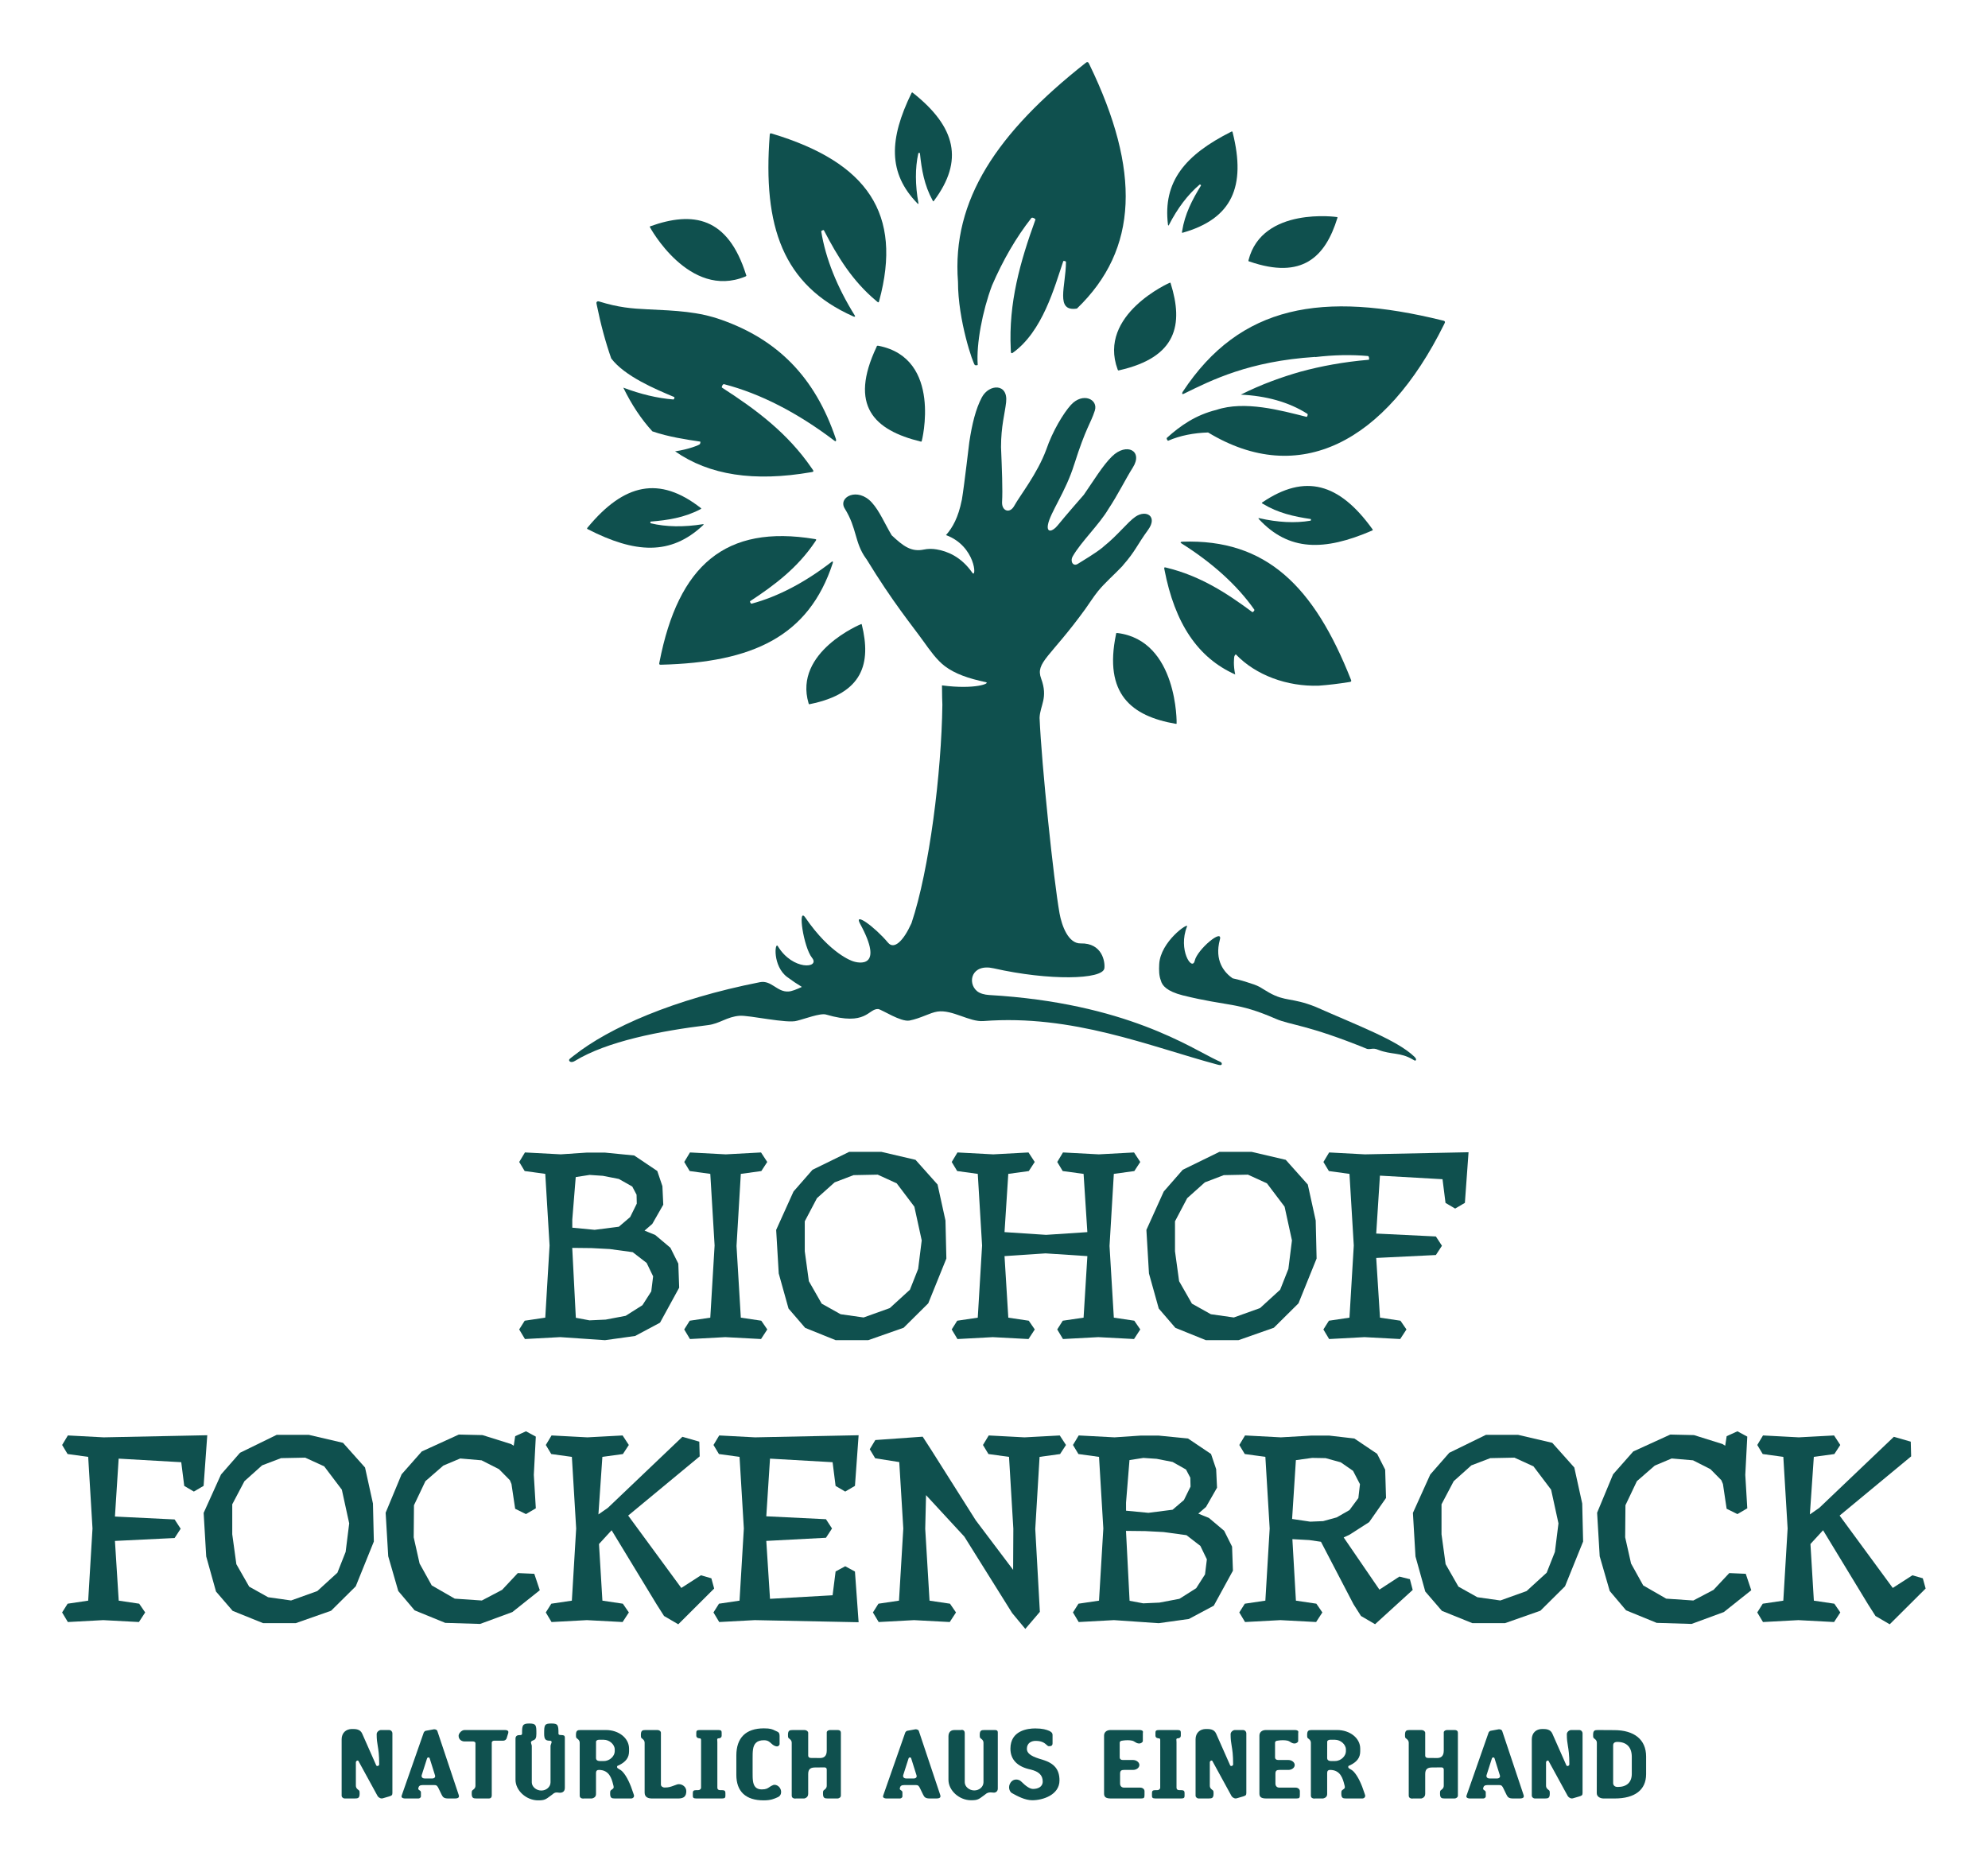
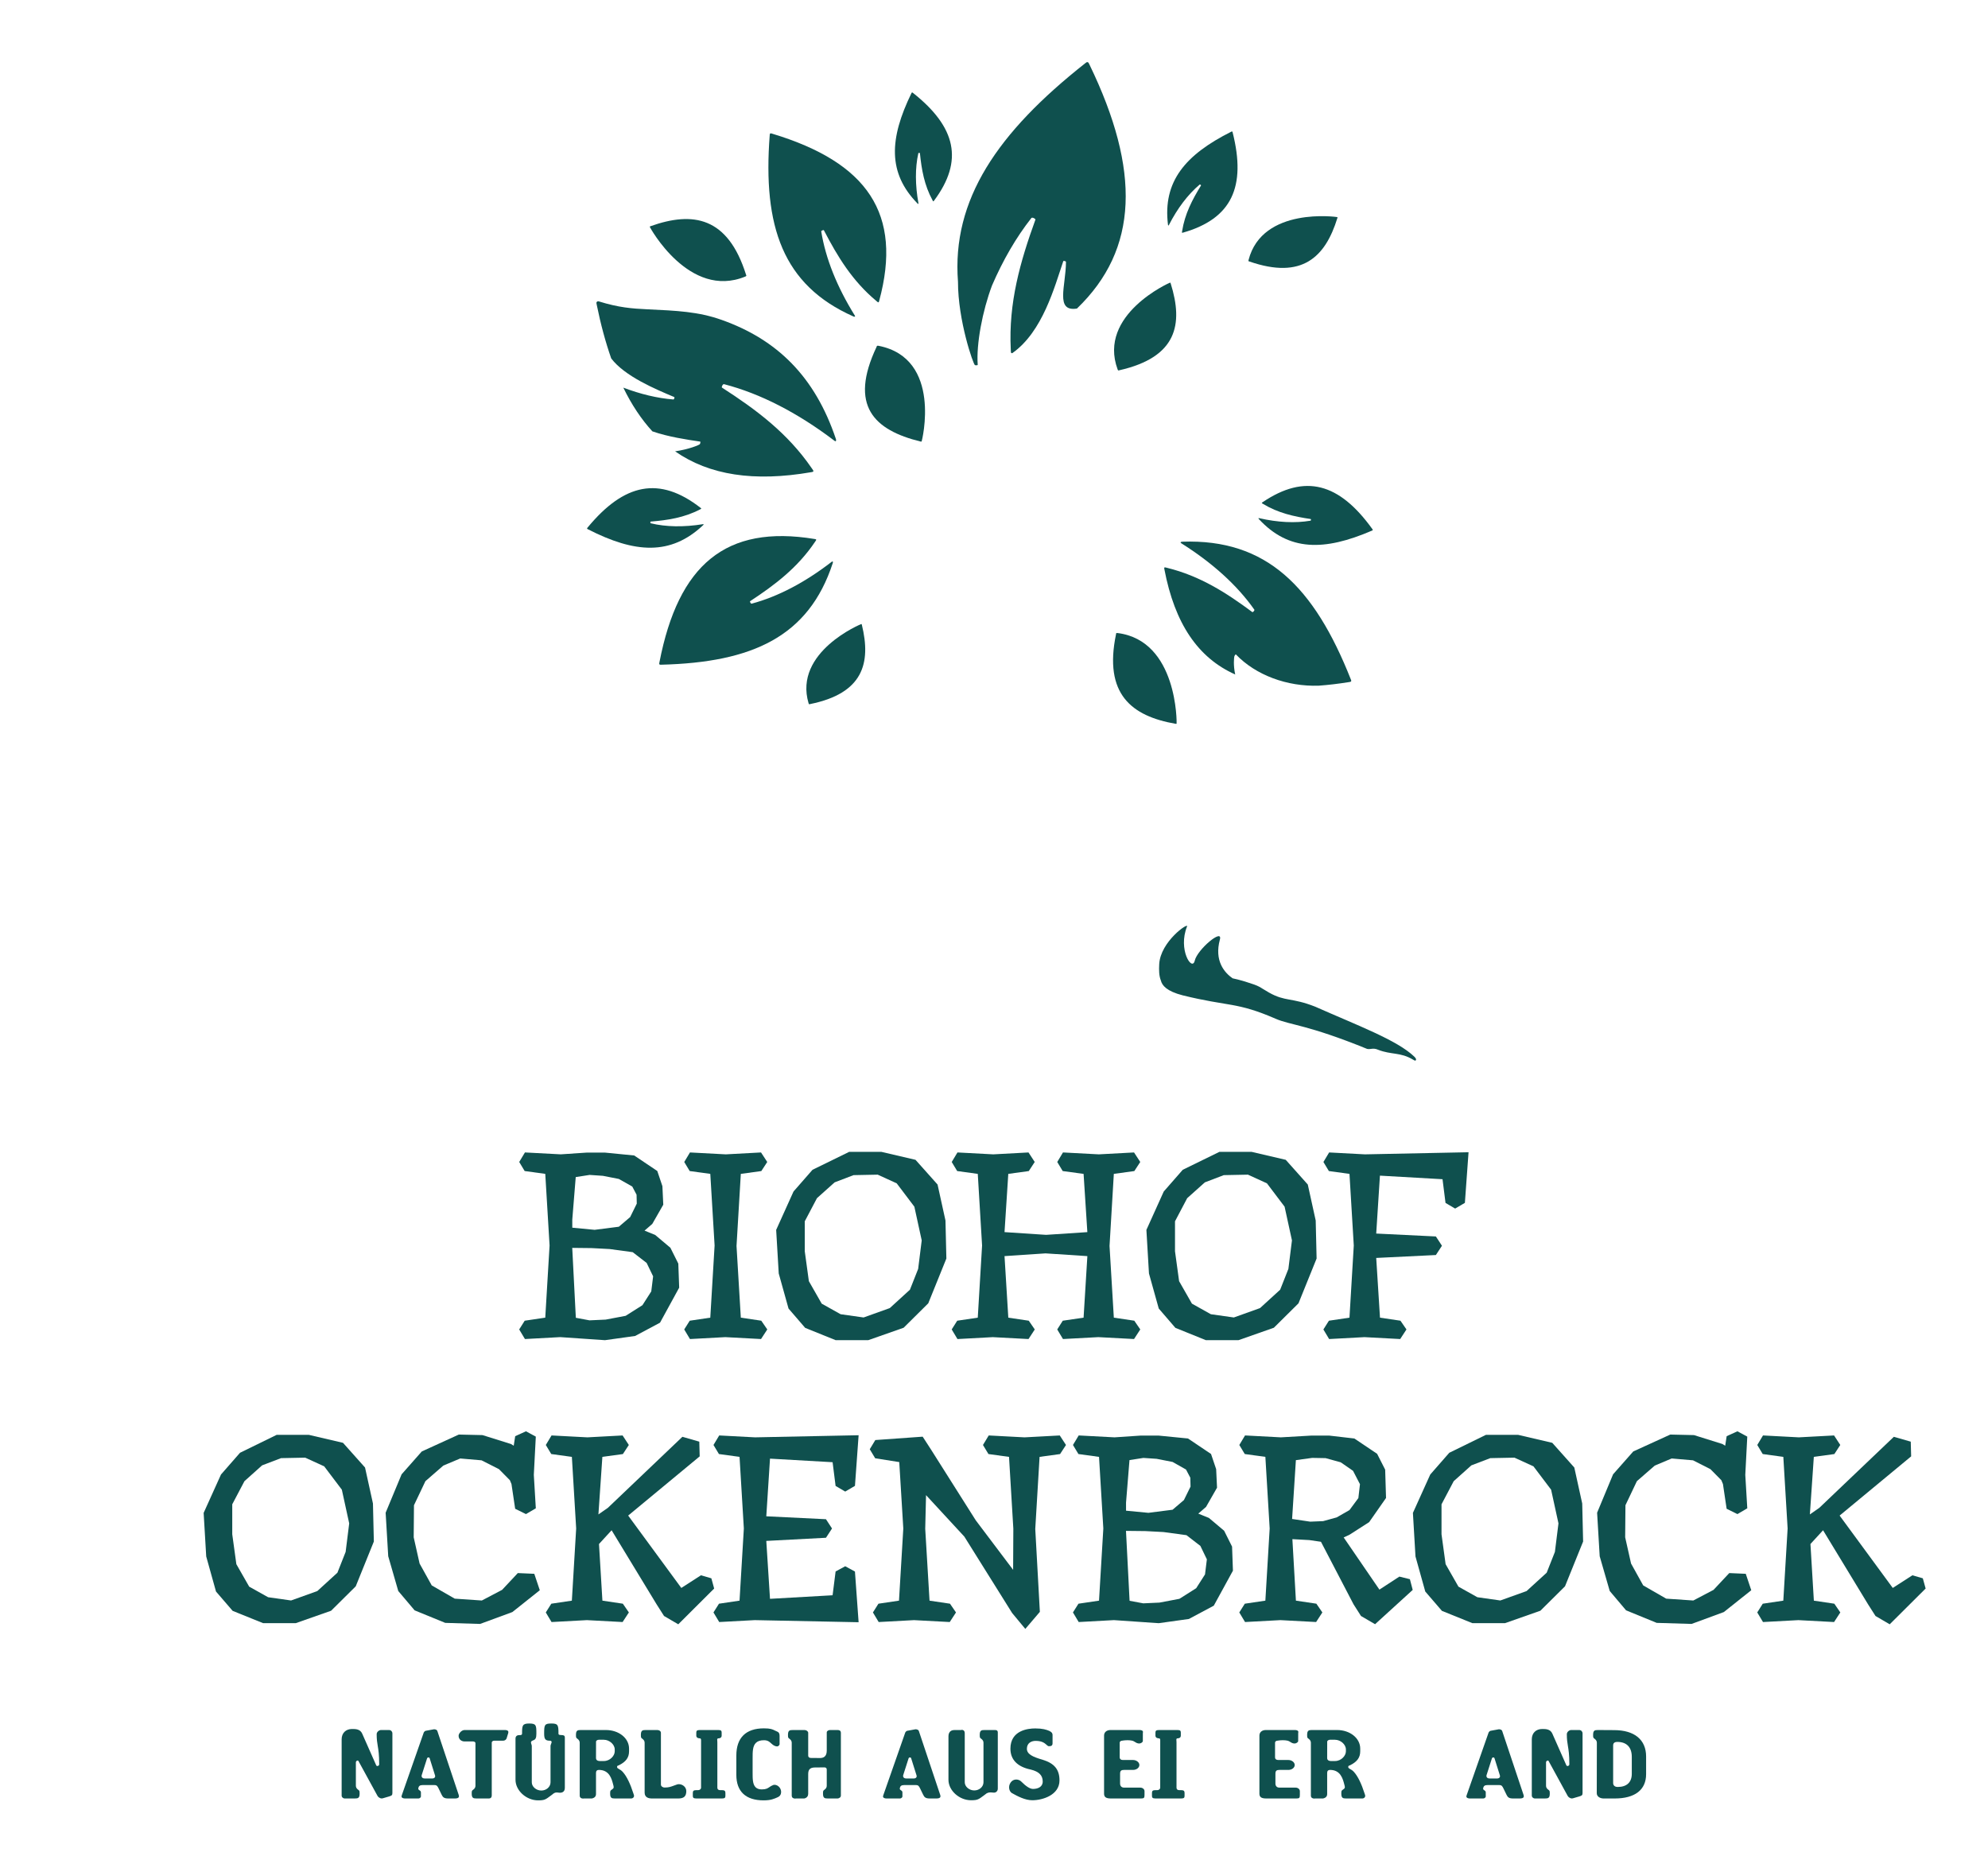
<svg xmlns="http://www.w3.org/2000/svg" xmlns:ns1="http://www.serif.com/" width="100%" height="100%" viewBox="0 0 1890 1772" version="1.1" xml:space="preserve" style="fill-rule:evenodd;clip-rule:evenodd;stroke-linejoin:round;stroke-miterlimit:2;">
  <g id="Ebene-1" ns1:id="Ebene 1">
    <path d="M783.259,218.896c13.054,25.163 27.129,48.25 49.821,67.167c0.737,0.617 1.62,1.496 2.037,1.346c0.421,-0.15 0.563,-0.796 0.733,-1.434c22.459,-82.825 -11.295,-131.516 -101.52,-158.829c-0.796,-0.241 -1.575,-0.541 -1.988,-0.262c-0.554,0.379 -0.517,0.891 -0.567,1.562c-6.683,86.9 12.467,142.584 79.467,172.363c0.879,0.391 1.363,0.258 1.508,0.187c0.267,-0.133 0.271,-0.437 -0.166,-1.146c-16.763,-26.979 -27.684,-54.054 -31.817,-79.77c-0.137,-0.863 2.238,-1.671 2.492,-1.184" style="fill:#0f504e;" />
    <path d="M794.64,417.186c-19.904,-59.137 -55.792,-94.396 -108.708,-113.125c-22.146,-7.833 -42.355,-8.687 -70.625,-10.016c-14.496,-0.68 -27.192,-1.671 -45.846,-7.471c-0.884,-0.275 -1.621,-0.134 -2.209,0.575c-0.433,0.529 -0.125,1.629 0.1,2.746c3.771,18.562 8.35,35.479 13.738,50.854c12.85,16.954 41.912,29.166 59.954,36.737c0.45,0.188 -0.104,2.342 -0.871,2.279c-15.258,-1.191 -31.262,-5.058 -47.596,-11.245c7.888,16.204 17.084,30.037 27.65,41.566c15.275,5.279 32.85,7.879 45.405,9.725c0.479,0.071 0.166,1.8 -0.271,2.425c-0.559,0.813 -10.346,4.921 -23.55,6.846c32.504,22.658 75.033,29.217 129.421,19.813c0.895,-0.155 1.795,-0.267 2.054,-0.817c0.258,-0.55 -0.829,-1.871 -1.575,-2.958c-22.929,-33.413 -52.65,-55.596 -85.338,-76.646c-0.633,-0.409 0.779,-3.55 1.934,-3.25c34.591,8.937 70.162,27.325 104.854,53.675c0.908,0.691 1.325,0.716 1.541,0.375c0.121,-0.188 0.359,-0.834 -0.062,-2.088" style="fill:#0f504e;" />
-     <path d="M1373.65,305.811c-0.379,-0.821 -1.071,-0.883 -1.954,-1.1c-114.238,-28.171 -192.642,-15.016 -247.163,67.6c-0.716,1.088 -0.65,1.763 -0.583,1.971c0.121,0.383 0.554,0.525 1.558,0.029c26.513,-13.029 61.967,-30.933 124.792,-35c0.079,-0.004 0.092,0.059 0.054,0.167c17.438,-2.075 34.238,-2.446 50.179,-1.013c1.146,0.105 1.425,3.505 0.7,3.567c-23.958,2.017 -45.591,6.096 -64.708,11.292c-17.521,4.991 -37.358,12 -56.883,21.862c23.933,1.104 45.704,6.984 63.283,18.234c0.792,0.504 -0.208,3.029 -0.779,2.887c-24.7,-6.217 -58.879,-15.642 -85.696,-6.654c-19.696,4.875 -34.138,14.912 -47.092,26.604c-0.696,0.629 0.7,2.958 1.238,2.725c11.266,-4.921 24.337,-7.421 37.954,-7.842c86.371,52.288 168.729,9.717 224.312,-102.741c0.496,-1.004 1.071,-1.975 0.788,-2.588" style="fill:#0f504e;" />
    <path d="M713.137,571.54c23.675,-15.537 45.183,-31.879 61.675,-56.375c0.538,-0.796 1.325,-1.762 1.133,-2.162c-0.195,-0.405 -0.85,-0.48 -1.5,-0.588c-84.562,-13.942 -129.512,24.571 -147.5,117.104c-0.158,0.817 -0.379,1.621 -0.054,2.004c0.429,0.513 0.934,0.421 1.609,0.405c87.008,-2.159 140.387,-26.855 163.179,-96.53c0.3,-0.916 0.121,-1.383 0.033,-1.52c-0.162,-0.25 -0.462,-0.226 -1.121,0.283c-25.104,19.408 -50.891,33.021 -76.025,39.737c-0.841,0.225 -1.887,-2.058 -1.429,-2.358" style="fill:#0f504e;" />
    <path d="M874.572,145.591c1.587,15.604 4.125,30.35 11.941,44.709c0.255,0.47 0.525,1.1 0.771,1.108c0.246,0.008 0.45,-0.296 0.671,-0.588c28.417,-38.033 20.979,-69.962 -19.858,-102.404c-0.359,-0.287 -0.696,-0.6 -0.967,-0.541c-0.362,0.083 -0.446,0.354 -0.612,0.687c-21.134,43.346 -22.63,75.9 5.758,104.875c0.375,0.379 0.65,0.413 0.737,0.404c0.167,-0.016 0.23,-0.171 0.15,-0.625c-3.125,-17.296 -3.229,-33.45 -0.112,-47.525c0.104,-0.471 1.491,-0.404 1.521,-0.1" style="fill:#0f504e;" />
    <path d="M1141.82,176.308c-8.363,13.604 -15.425,27.1 -17.984,43.537c-0.083,0.534 -0.254,1.217 -0.058,1.375c0.192,0.159 0.546,0.038 0.904,-0.062c46.454,-13.246 60.171,-43.667 47.238,-95.104c-0.113,-0.45 -0.196,-0.913 -0.45,-1.034c-0.342,-0.154 -0.58,0.013 -0.917,0.184c-43.854,22.029 -65.175,47.446 -60.15,88.396c0.067,0.541 0.271,0.737 0.346,0.783c0.141,0.092 0.291,0.004 0.504,-0.413c8.162,-15.92 18.062,-29.054 29.275,-38.52c0.375,-0.317 1.454,0.595 1.292,0.858" style="fill:#0f504e;" />
    <path d="M1246.12,493.435c-15.967,-2.379 -31.009,-5.692 -45.396,-14.421c-0.471,-0.283 -1.109,-0.596 -1.104,-0.85c0.004,-0.25 0.325,-0.446 0.637,-0.658c40.463,-27.413 72.933,-18.233 104.338,25.321c0.279,0.383 0.583,0.75 0.508,1.025c-0.1,0.366 -0.383,0.441 -0.738,0.591c-45.575,19.671 -79.112,19.65 -107.545,-10.937c-0.375,-0.4 -0.392,-0.688 -0.38,-0.779c0.021,-0.167 0.184,-0.225 0.646,-0.121c17.634,4.041 34.238,4.921 48.859,2.392c0.487,-0.088 0.483,-1.517 0.175,-1.563" style="fill:#0f504e;" />
    <path d="M618.551,495.863c16.334,-1.337 31.788,-3.679 46.95,-11.554c0.492,-0.254 1.159,-0.529 1.171,-0.783c0.013,-0.259 -0.3,-0.479 -0.6,-0.713c-39.137,-30.487 -72.642,-23.371 -107.379,18.634c-0.304,0.366 -0.638,0.716 -0.579,1c0.075,0.379 0.358,0.475 0.704,0.65c44.837,22.987 78.808,25.22 109.658,-3.846c0.409,-0.384 0.446,-0.671 0.442,-0.763c-0.013,-0.171 -0.175,-0.241 -0.65,-0.166c-18.129,2.908 -35.008,2.679 -49.642,-0.867c-0.491,-0.117 -0.391,-1.567 -0.075,-1.592" style="fill:#0f504e;" />
    <path d="M835.261,328.752c-0.513,-0.1 -1.05,-0.167 -1.358,0.029c-0.417,0.262 -0.338,0.55 -0.517,0.929c-26.538,56.038 -2.446,79.2 41.775,90.042c0.583,0.141 0.929,0.025 1.033,-0.029c0.196,-0.1 20.067,-79.009 -40.933,-90.971" style="fill:#0f504e;" />
    <path d="M1062.5,601.819c-0.483,-0.059 -0.979,-0.084 -1.213,0.133c-0.316,0.283 -0.183,0.563 -0.266,0.95c-11.846,56.967 14.696,77.888 56.662,85.208c0.554,0.096 0.838,-0.041 0.921,-0.104c0.154,-0.112 1.146,-79.021 -56.104,-86.187" style="fill:#0f504e;" />
    <path d="M1062.51,351.165c0.163,0.438 0.363,0.875 0.654,0.992c0.388,0.158 0.571,-0.063 0.942,-0.146c54.725,-12.371 61.117,-43.542 48.858,-82.608c-0.162,-0.513 -0.412,-0.705 -0.5,-0.755c-0.166,-0.087 -69.129,30.338 -49.954,82.517" style="fill:#0f504e;" />
    <path d="M1187.02,247.142c-0.108,0.43 -0.187,0.875 -0.021,1.113c0.221,0.321 0.488,0.233 0.83,0.35c50.17,17.375 72.158,-4.213 83.629,-41.346c0.15,-0.492 0.058,-0.767 0.012,-0.85c-0.083,-0.15 -71.354,-10.258 -84.45,40.733" style="fill:#0f504e;" />
    <path d="M708.528,262.923c0.45,-0.183 0.891,-0.408 0.995,-0.712c0.134,-0.404 -0.116,-0.579 -0.233,-0.958c-17.35,-55.388 -50.675,-60.517 -90.842,-46.217c-0.529,0.187 -0.708,0.45 -0.754,0.542c-0.079,0.175 37.404,69.304 90.833,47.345" style="fill:#0f504e;" />
    <path d="M768.71,668.545c0.12,0.412 0.279,0.82 0.537,0.933c0.346,0.158 0.525,-0.046 0.867,-0.117c50.558,-10.221 58.166,-38.954 49.241,-75.433c-0.116,-0.479 -0.333,-0.663 -0.412,-0.708c-0.146,-0.088 -64.708,26.537 -50.233,75.325" style="fill:#0f504e;" />
    <path d="M1035.84,61.563c-0.542,-1.121 -1.005,-2.288 -1.734,-2.455c-0.979,-0.229 -1.508,0.338 -2.3,0.963c-83.725,66.046 -127.05,129.946 -121.046,207.796c-0.045,36.866 14.542,78.596 16.105,79.233c0.774,0.317 2.691,0.242 2.654,-0.287c-1.467,-19.713 4.5,-51.225 13.571,-75.363c10.458,-24.208 22.975,-45.8 37.45,-64.187c0.808,-1.025 4.12,0.77 3.837,1.545c-14.483,39.98 -25.642,78.98 -23.442,123.246c0.075,1.442 0,3.309 0.592,3.617c0.271,0.142 0.608,0.1 0.975,-0.021c28.771,-20.229 40.158,-63.2 48.362,-87.367c0.171,-0.504 2.563,-0.087 2.559,0.75c-0.129,23.013 -10.529,47.58 10.421,44.309c58.729,-56.413 60.508,-131.5 11.995,-231.779" style="fill:#0f504e;" />
    <path d="M1284.27,645.966c-34.958,-88.367 -80.333,-133.796 -160.229,-130.988c-1.054,0.038 -1.466,0.396 -1.571,0.538c-0.196,0.258 -0.058,0.562 0.709,1.041c29.321,18.438 52.958,39.759 69.295,62.996c0.546,0.775 -1.395,2.709 -1.879,2.35c-24.812,-18.429 -49.637,-34.337 -80.921,-42.041c-1.016,-0.25 -2.304,-0.692 -2.641,-0.342c-0.338,0.346 -0.171,1.046 -0.034,1.754c9.846,51.567 31.917,84.146 67.317,99.929c-2.008,-9.125 -1.021,-16.037 -0.891,-16.891c0.12,-0.821 1.225,-2.505 1.591,-2.121c18.863,19.712 48.709,30.675 78.7,29.666c9.129,-0.662 18.675,-1.787 28.671,-3.395c0.896,-0.142 1.8,-0.221 2.071,-0.696c0.367,-0.629 0.083,-1.117 -0.188,-1.8" style="fill:#0f504e;" />
-     <path d="M1157.75,1008.35c-25.375,-11.813 -87.113,-54.867 -217.375,-62.417c-4.346,-0.254 -8.833,-1.45 -11.538,-3.713c-9.42,-7.895 -5.35,-26.466 15.884,-21.654c52.7,11.938 103.787,10.771 105.212,-0.046c0.788,-5.983 -1.908,-24.137 -22.525,-23.633c-11.754,0.288 -17.987,-16.767 -20.112,-28.658c-5.575,-31.225 -17.059,-140.938 -18.971,-185.817c0.462,-11.867 8.308,-18.887 1.504,-37.275c-5.725,-15.462 8.633,-20.117 41.913,-66.079c3.283,-4.529 7.795,-11.646 11.862,-16.708c6.688,-8.325 16.308,-16.542 23.346,-24.088c0.458,-0.538 0.733,-0.946 0.962,-1.204c11.392,-12.917 13.055,-18.884 23.638,-33.417c9.292,-12.762 -1.879,-19.491 -12.221,-12.308c-7.458,5.183 -16.754,17.583 -29.854,28c-0.508,0.396 -0.892,0.817 -1.358,1.221c-7.2,5.783 -18.45,12.337 -23.463,15.516c-4.433,2.813 -7.55,-2.383 -4.787,-7.204c7.87,-13.741 25.129,-30.108 33.887,-44.921c8.921,-13.396 16.717,-29.258 23.167,-39.371c10.179,-15.966 -5.854,-24.237 -19.746,-10.662c-8.875,8.679 -17.567,23.213 -26.817,36.521c-0.025,-0.017 -17.712,20.225 -24.808,29.029c-4.817,5.971 -10.688,7.442 -9.263,-0.625c1.988,-11.221 17.121,-31.746 24.98,-57.408c0.008,0.004 0.016,0.008 0.025,0.016c11.258,-35.491 15.487,-38.466 19.545,-51.029c3.53,-10.929 -11.57,-17.829 -22.833,-5.337c-6.908,7.671 -17.283,24.616 -23.362,42.466c-8.625,23.109 -24.805,43.238 -30.38,53.329c-3.812,6.917 -10.07,5.267 -11.325,-0.42c-0.341,-1.525 -0.266,-3.175 -0.266,-3.205c0.7,-11.462 -0.175,-31.987 -0.996,-52.195c0.017,-20.213 3.625,-31.596 4.846,-42.65c2.025,-18.255 -16.246,-17.517 -23.096,-4.613c-5.775,10.883 -9.292,25.242 -11.904,42.521c-0.421,2.575 -4.521,39.408 -7.134,55.233c-0.02,0 -0.037,-0.004 -0.058,-0.004c-3.292,16.417 -8.625,25.979 -14.971,33.163c28.313,10.391 29.354,42.004 25,35.75c-10.596,-15.213 -23.754,-20.459 -34.021,-22.163c-3.954,-0.654 -8.029,-0.687 -11.95,0.142c-12.175,2.566 -19.733,-3.325 -30.658,-13.55c-7.075,-11.971 -11.55,-23.034 -18.837,-31.1c-13.609,-15.075 -32.538,-5.175 -25.775,5.696c11.812,18.991 9.175,32.22 20.12,47.395c0.259,0.38 0.459,0.53 0.667,0.9c25.288,41.38 42.829,62.259 54.242,78.196c5.641,7.871 12.454,17.575 20.196,23.392c9.525,7.154 22.166,11.637 38.979,15.175c4.483,0.946 -9.934,7.229 -41.775,3.042c-0,6.129 0.279,18.437 0.371,18.408c-0.846,64.579 -12.305,156.767 -29.355,207.621c-7.662,17.004 -16.52,25.483 -22.304,18.583c-12.608,-15.046 -32.987,-29.75 -26.575,-18.004c23.234,42.554 -1.146,37.708 -7.091,35.533c-0,0 -21.042,-6.487 -44.975,-41.412c-7.567,-11.042 -1.684,28.291 6.387,38.258c8.075,9.967 -18.367,12.388 -32.525,-11.079c-2.837,-4.7 -5.183,18.912 8.988,29.425c4.879,3.617 9.491,6.679 13.895,9.329c-5.062,2.379 -9.612,4.167 -12.779,4.363c-10.908,0.67 -16.154,-11.017 -27.162,-8.85c-82.179,16.175 -143.363,43.32 -176.646,69.633c-3.579,2.833 -5.167,3.621 -4.629,4.933c0.537,1.313 2.558,2.042 5.516,0.234c30.359,-18.546 80.475,-28.405 126.509,-34.013c11.008,-1.342 17.912,-7.95 29.954,-8.858c9.067,-0.679 45.346,7.679 54.621,4.733c6.971,-1.667 22.15,-7.492 27.5,-5.921c38.804,11.409 39.962,-5.666 49.683,-5.225c4.142,0.846 21.25,12.354 29.663,10.963c11.008,-2.171 19.57,-7.521 26.695,-8.55c14.167,-2.054 30.367,10.046 43.688,9.021c84.679,-6.521 157.433,23.879 222.067,41.287c1.975,0.529 4.179,1.133 4.487,-0.321c0.383,-1.787 -1.662,-2.337 -3.779,-3.321" style="fill:#0f504e;" />
    <path d="M1344.68,1004.61c-16.396,-15.8 -54.304,-29.821 -94.329,-47.592c-22.5,-8.858 -28.242,-4.579 -43.888,-13.404c-10.341,-5.833 -7.3,-5.687 -22.87,-10.508c-3.792,-1.175 -7.755,-2.163 -11.788,-3.063c-7.758,-5.437 -17.508,-16.595 -12.05,-36.825c3,-11.108 -21.4,9.338 -23.904,20.059c-2.5,10.716 -16.163,-10.575 -7.338,-32.479c1.767,-4.388 -25.312,14.291 -26.441,35.82c-0.288,5.546 -0.267,10.963 1.579,15.542c1.137,4.729 5.575,10.208 20.758,14.092c43.938,10.858 51.046,6.025 88.442,22.296c13.942,6.066 30.179,5.525 86.758,28.579c3.146,0.912 5.617,-1.363 10.625,0.883c12.567,4.892 21.017,2.146 32.896,9.225c1.579,0.942 2.3,1.421 2.854,0.804c0.55,-0.612 0.45,-1.741 -1.304,-3.429" style="fill:#0f504e;" />
    <path d="M565.335,1169.17l22.979,-2.937l10.784,-9.188l6.287,-12.787l-0.2,-8.488l-4.092,-7.762l-12.733,-7.2l-15.204,-2.983l-12.592,-0.855l-13.208,2.059l-3.284,40.458l0.009,7.646l21.254,2.037Zm-4.904,86.05l15.375,-0.7l19.012,-3.6l15.95,-10.095l8.392,-13.113l1.771,-14.325l-6.167,-12.754l-13.246,-10.221l-21.812,-2.967l-17.296,-0.912l-18.379,-0.2l3.421,66.462l12.979,2.425Zm-27.825,15.95l-33.534,1.825l-5.475,-9.125l5.246,-8.308l19.542,-2.9l4.1,-68.592l-4.092,-68.095l-19.587,-2.696l-5.179,-8.613l5.445,-9.062l34.055,1.804l24.7,-1.658l17.175,-0.013l27.966,2.758l21.917,14.738l4.867,14.408l0.833,17.629l-10.45,18.28l-7.367,6.383l10.092,4.079l14.487,12.196l7.534,15.079l0.825,22.875l-18.209,33.275l-23.666,12.646l-28.679,4l-42.546,-2.913Z" style="fill:#0f504e;fill-rule:nonzero;" />
    <path d="M650.487,1263.88l5.245,-8.309l19.542,-2.9l4.1,-68.591l-4.091,-68.096l-19.588,-2.696l-5.179,-8.613l5.441,-9.062l34.059,1.808l33.496,-1.8l5.908,9.054l-5.633,8.634l-19.488,2.675l-4.087,68.546l4.087,68.141l19.446,2.892l5.712,8.317l-5.945,9.116l-33.954,-1.804l-33.601,1.813l-5.47,-9.125Z" style="fill:#0f504e;fill-rule:nonzero;" />
    <path d="M821.018,1252.5l24.916,-8.929l19.138,-17.475l7.82,-19.779l3.388,-27.104l-6.996,-32.046l-16.779,-22.192l-18.071,-8.254l-22.958,0.458l-17.992,6.863l-16.804,15.041l-11.588,21.988l0,28.487l3.9,28.434l12.196,21.358l17.988,10.058l21.841,3.092Zm-26.604,21.554l-28.933,-11.683l-15.829,-18.375l-9.309,-33.35l-2.441,-41.396l16.491,-36.508l18.067,-20.654l34.896,-17.067l30.496,-0l32.529,7.592l20.954,23.483l7.525,34.212l0.854,36.15l-17.221,42.588l-23.416,23.208l-33.592,11.8l-31.071,0Z" style="fill:#0f504e;fill-rule:nonzero;" />
    <path d="M1005.12,1263.88l5.254,-8.309l19.796,-2.908l3.6,-58.496l-39.792,-2.612l-38.971,2.604l3.6,58.512l19.446,2.892l5.717,8.317l-5.955,9.116l-33.95,-1.804l-33.6,1.813l-5.475,-9.125l5.246,-8.309l19.542,-2.9l4.1,-68.591l-4.092,-68.096l-19.587,-2.696l-5.179,-8.613l5.445,-9.062l34.055,1.808l33.495,-1.8l5.917,9.054l-5.642,8.634l-19.495,2.675l-3.58,55.362l39.53,2.604l39.212,-2.595l-3.575,-55.363l-19.854,-2.692l-5.179,-8.625l5.441,-9.062l34.059,1.808l33.496,-1.8l5.908,9.054l-5.633,8.634l-19.488,2.675l-4.087,68.546l4.087,68.141l19.446,2.892l5.7,8.317l-5.933,9.116l-33.955,-1.804l-33.6,1.813l-5.47,-9.125Z" style="fill:#0f504e;fill-rule:nonzero;" />
    <path d="M1173,1252.5l24.917,-8.929l19.137,-17.475l7.817,-19.779l3.392,-27.104l-6.996,-32.046l-16.779,-22.192l-18.071,-8.254l-22.959,0.458l-17.991,6.863l-16.804,15.041l-11.588,21.988l0,28.487l3.9,28.434l12.196,21.358l17.987,10.058l21.842,3.092Zm-26.604,21.554l-28.933,-11.683l-15.83,-18.375l-9.308,-33.35l-2.442,-41.396l16.492,-36.508l18.067,-20.654l34.896,-17.067l30.495,-0l32.53,7.592l20.954,23.483l7.525,34.212l0.854,36.15l-17.221,42.588l-23.417,23.208l-33.591,11.8l-31.071,0Z" style="fill:#0f504e;fill-rule:nonzero;" />
    <path d="M1258.16,1263.88l5.246,-8.309l19.542,-2.9l4.1,-68.591l-4.092,-68.096l-19.587,-2.696l-5.179,-8.613l5.441,-9.062l34.059,1.808l98.47,-2.004l-3.475,48.121l-9.258,5.433l-9.154,-5.371l-2.85,-22.541l-59.504,-3.396l-3.534,55.054l56.73,2.767l5.758,8.821l-5.758,8.82l-56.73,2.775l3.588,56.771l19.446,2.892l5.721,8.317l-5.955,9.116l-33.954,-1.804l-33.6,1.813l-5.471,-9.125Z" style="fill:#0f504e;fill-rule:nonzero;" />
-     <path d="M59.055,1532.91l5.246,-8.308l19.542,-2.9l4.1,-68.592l-4.092,-68.096l-19.588,-2.695l-5.179,-8.613l5.442,-9.062l34.058,1.808l98.471,-2.004l-3.475,48.121l-9.267,5.433l-9.145,-5.371l-2.851,-22.542l-59.504,-3.395l-3.533,55.054l56.729,2.766l5.758,8.821l-5.758,8.821l-56.729,2.775l3.587,56.771l19.459,2.892l5.7,8.316l-5.938,9.117l-33.962,-1.804l-33.6,1.812l-5.471,-9.125Z" style="fill:#0f504e;fill-rule:nonzero;" />
    <path d="M276.725,1521.54l24.917,-8.929l19.137,-17.475l7.821,-19.779l3.387,-27.105l-6.995,-32.045l-16.779,-22.192l-18.071,-8.254l-22.959,0.458l-17.991,6.863l-16.804,15.041l-11.588,21.988l0,28.487l3.9,28.434l12.196,21.358l17.987,10.058l21.842,3.092Zm-26.604,21.554l-28.934,-11.683l-15.829,-18.375l-9.308,-33.35l-2.442,-41.396l16.492,-36.509l18.067,-20.654l34.895,-17.066l30.496,-0l32.53,7.591l20.954,23.484l7.525,34.212l0.854,36.15l-17.221,42.588l-23.417,23.208l-33.591,11.8l-31.071,0Z" style="fill:#0f504e;fill-rule:nonzero;" />
    <path d="M423.314,1542.84l-29.134,-11.916l-15.545,-18.379l-9.55,-33.059l-2.455,-41.366l15.196,-36.538l19.154,-21.7l35.217,-16.075l22.525,0.513l27.079,8.479l2.592,1.641l1.404,-9.087l10.233,-4.654l9.363,5.066l-1.892,36.363l1.9,31.796l-9.362,5.496l-10.271,-5.055l-3.504,-23.525l-1.542,-3.662l-10.35,-10.471l-16.558,-8.408l-20.279,-1.75l-16.05,6.741l-17.03,14.813l-10.887,22.9l-0.258,30.504l5.595,24.921l11.55,20.8l21.871,12.583l25.763,1.763l19.237,-10.113l14.959,-15.962l15.67,0.691l5.234,15.621l-26.071,20.746l-30.667,11.288l-33.137,-1.005Z" style="fill:#0f504e;fill-rule:nonzero;" />
    <path d="M631.308,1536.29l-7.071,-11.1l-42.775,-70.404l-11.996,13.075l3.246,53.841l19.438,2.896l5.72,8.317l-5.958,9.112l-33.95,-1.804l-33.6,1.817l-5.471,-9.125l5.242,-8.308l19.542,-2.905l4.1,-68.587l-4.088,-68.096l-19.592,-2.696l-5.179,-8.612l5.446,-9.063l34.054,1.804l33.496,-1.795l5.917,9.054l-5.642,8.629l-19.504,2.679l-3.758,54.704l9.004,-6.271l70.846,-67.52l16.058,4.625l0.371,13.983l-67.988,56.287l50.509,68.805l18.679,-12.034l9.896,2.867l2.658,9.717l-34.121,34.004l-13.529,-7.896Z" style="fill:#0f504e;fill-rule:nonzero;" />
    <path d="M717.511,1540.22l-33.742,1.813l-5.475,-9.125l5.246,-8.305l19.542,-2.904l4.1,-68.587l-4.092,-68.1l-19.587,-2.692l-5.18,-8.612l5.446,-9.063l34.054,1.804l98.471,-2.004l-3.475,48.125l-9.258,5.433l-9.154,-5.37l-2.85,-22.546l-59.505,-3.392l-3.529,54.813l56.73,2.775l5.754,8.816l-5.746,8.813l-56.738,3l3.529,55.062l59.505,-3.391l2.858,-22.617l9.146,-4.967l9.25,5.029l3.483,48.196l-98.783,-2.004Z" style="fill:#0f504e;fill-rule:nonzero;" />
    <path d="M962.247,1533.47l-45.434,-72.633l-36.425,-39.446l-0.775,32.037l4.1,68.275l19.446,2.892l5.708,8.317l-5.945,9.116l-33.959,-1.804l-33.6,1.813l-5.475,-9.125l5.246,-8.309l19.542,-2.9l4.1,-68.587l-3.846,-63.15l-22.871,-3.609l-5.179,-8.579l5.292,-8.766l45.016,-3.205l8.125,12.555l42.367,66.991l35.504,47.054l0.2,-39.087l-4.1,-68.304l-19.562,-2.692l-5.205,-8.612l5.471,-9.063l34.046,1.804l33.496,-1.796l5.908,9.055l-5.633,8.629l-19.483,2.675l-4.1,68.546l4.375,78.787l-13.834,16.217l-12.516,-15.096Z" style="fill:#0f504e;fill-rule:nonzero;" />
    <path d="M1091.79,1438.21l22.979,-2.937l10.783,-9.188l6.287,-12.787l-0.2,-8.488l-4.091,-7.762l-12.734,-7.2l-15.204,-2.984l-12.591,-0.854l-13.209,2.058l-3.283,40.459l0.008,7.646l21.254,2.037Zm-4.904,86.05l15.375,-0.7l19.013,-3.6l15.95,-10.096l8.391,-13.112l1.767,-14.325l-6.162,-12.754l-13.246,-10.221l-21.813,-2.967l-17.296,-0.912l-18.379,-0.2l3.421,66.462l12.979,2.425Zm-27.825,15.95l-33.533,1.825l-5.475,-9.125l5.246,-8.308l19.541,-2.9l4.1,-68.592l-4.091,-68.096l-19.588,-2.696l-5.179,-8.612l5.446,-9.063l34.054,1.805l24.7,-1.659l17.175,-0.012l27.967,2.758l21.916,14.738l4.867,14.408l0.833,17.629l-10.45,18.279l-7.366,6.384l10.091,4.079l14.488,12.196l7.533,15.079l0.825,22.875l-18.208,33.275l-23.667,12.646l-28.679,4l-42.546,-2.913Z" style="fill:#0f504e;fill-rule:nonzero;" />
    <path d="M1245.62,1446.61l12.3,-0.505l12.875,-3.545l12.154,-6.963l8.454,-11.421l1.525,-13.179l-6.579,-12.7l-11.7,-8.108l-14.412,-3.971l-12.734,-0.225l-15.495,2.129l-3.6,55.929l17.212,2.559Zm48.275,89.679l-7.071,-11.1l-30.979,-59.45l-10.983,-1.609l-16.188,-0.895l3.359,58.466l19.437,2.892l5.708,8.317l-5.945,9.116l-33.959,-1.804l-33.6,1.813l-5.475,-9.125l5.246,-8.305l19.542,-2.904l4.1,-68.587l-4.092,-68.1l-19.587,-2.692l-5.18,-8.612l5.446,-9.063l34.054,1.804l29.017,-1.671l16.892,0l23.962,2.775l21.634,14.55l7.658,15.055l0.817,26.933l-16.05,22.967l-18.575,11.916l-5.642,2.625l33.979,49.613l18.983,-12.379l9.996,2.479l2.671,10.187l-35.767,32.6l-13.408,-7.812Z" style="fill:#0f504e;fill-rule:nonzero;" />
    <path d="M1426.38,1521.54l24.917,-8.929l19.137,-17.475l7.821,-19.779l3.387,-27.105l-6.995,-32.045l-16.78,-22.192l-18.07,-8.254l-22.959,0.458l-17.991,6.863l-16.805,15.041l-11.587,21.988l-0,28.487l3.9,28.434l12.196,21.358l17.987,10.058l21.842,3.092Zm-26.604,21.554l-28.934,-11.683l-15.829,-18.375l-9.308,-33.35l-2.442,-41.396l16.492,-36.509l18.067,-20.654l34.895,-17.066l30.496,-0l32.529,7.591l20.955,23.484l7.525,34.212l0.854,36.15l-17.221,42.588l-23.417,23.208l-33.587,11.8l-31.075,0Z" style="fill:#0f504e;fill-rule:nonzero;" />
    <path d="M1575.06,1542.84l-29.134,-11.916l-15.546,-18.379l-9.55,-33.059l-2.454,-41.366l15.196,-36.538l19.154,-21.7l35.217,-16.075l22.525,0.513l27.079,8.479l2.592,1.641l1.404,-9.087l10.233,-4.654l9.363,5.066l-1.892,36.363l1.9,31.796l-9.362,5.496l-10.271,-5.055l-3.504,-23.525l-1.542,-3.662l-10.35,-10.471l-16.558,-8.408l-20.28,-1.75l-16.05,6.741l-17.029,14.813l-10.887,22.9l-0.259,30.504l5.596,24.921l11.55,20.8l21.871,12.583l25.763,1.763l19.237,-10.113l14.958,-15.962l15.671,0.691l5.234,15.621l-26.071,20.746l-30.667,11.288l-33.137,-1.005Z" style="fill:#0f504e;fill-rule:nonzero;" />
    <path d="M1783.04,1536.28l-7.071,-11.091l-42.775,-70.405l-11.995,13.075l3.245,53.846l19.446,2.892l5.709,8.316l-5.942,9.117l-33.963,-1.808l-33.6,1.816l-5.471,-9.125l5.242,-8.308l19.542,-2.9l4.1,-68.592l-4.088,-68.095l-19.591,-2.696l-5.179,-8.613l5.445,-9.062l34.055,1.804l33.508,-1.796l5.904,9.054l-5.633,8.629l-19.513,2.68l-3.758,54.704l9.004,-6.271l70.846,-67.521l16.058,4.625l0.371,13.983l-68,56.288l50.521,68.808l18.679,-12.037l9.896,2.866l2.679,9.717l-34.15,34.004l-13.521,-7.904Z" style="fill:#0f504e;fill-rule:nonzero;" />
    <path d="M327.783,1709.77c-1.617,-0 -2.98,-1.242 -2.98,-2.713l0,-53.687c0.088,-5.863 3.984,-9.654 9.925,-9.654c3.242,-0 7.692,-0 9.613,4.421l13.35,30.183c0.2,0.392 0.567,0.604 1.029,0.604c0.821,0 1.783,-0.662 1.783,-1.512c0,-9.35 -0.737,-13.759 -1.391,-17.65c-0.542,-3.255 -1.009,-6.063 -1.009,-11.109c0,-2.137 2.271,-3.962 4.134,-3.962l7.57,-0c2.005,-0 3.246,1.596 3.246,3.071l0,56.891c0,2.179 -0.887,2.471 -3.275,3.234l-5.895,1.725c-0.309,0.091 -0.634,0.137 -0.955,0.137c-1.779,0 -3.462,-1.383 -3.996,-2.387l-18.304,-33.471l-0.654,-0.209c-0.767,0 -1.646,0.896 -1.646,1.68l0,22.258c0,1.504 0.609,2.637 1.975,3.683l0.434,0.334c0.912,0.691 1.154,0.875 1.154,3.462c-0,4.213 -1.438,4.671 -4.496,4.671l-9.613,-0Z" style="fill:#0f504e;fill-rule:nonzero;" />
    <path d="M407.31,1670.74c-0.579,0 -1.091,0.354 -1.291,0.905l-5.154,16.1c-0.142,0.504 -0.125,1.308 0.383,1.979c0.354,0.471 1.083,1.033 2.537,1.033l7.2,0c1.063,0 1.93,-0.375 2.384,-1.029c0.279,-0.404 0.533,-1.096 0.158,-2.092l-5.042,-16.054c-0.141,-0.5 -0.616,-0.842 -1.175,-0.842m18.9,39.034c-3.941,-0 -5.137,-1.096 -6.329,-3.546l-2.933,-6.058c-0.983,-1.955 -1.567,-3.13 -3.825,-3.13l-11.483,0c-2.375,0 -3.521,0.842 -3.95,2.888c-0.292,1.154 0.512,1.675 1.158,2.096c0.679,0.441 1.317,0.854 1.317,2.008l-0,3.746c-0,1.137 -1.371,1.996 -2.263,1.996l-12.821,-0c-1.079,-0 -2.541,-0.288 -3.116,-1.113c-0.309,-0.441 -0.334,-0.996 -0.075,-1.696l21.012,-60.012c0.354,-0.508 0.95,-1.413 1.917,-1.546c-0,0 7.808,-1.429 7.829,-1.429c1.475,-0 2.854,0.617 3.121,1.604l20.304,60.746c0.346,1.046 0.329,1.85 -0.054,2.379c-0.513,0.713 -1.713,1.067 -3.579,1.067l-6.23,-0Z" style="fill:#0f504e;fill-rule:nonzero;" />
    <path d="M452.953,1709.77c-3.05,-0 -4.491,-0.458 -4.491,-4.671c-0,-2.587 0.241,-2.771 1.154,-3.462l0.442,-0.342c1.354,-1.042 1.962,-2.179 1.962,-3.675l0,-40.508c0,-0.963 -1.225,-1.559 -2.358,-1.559l-8.013,0c-2.812,0 -5.65,-1.85 -5.65,-5.387c0,-2.288 2.846,-5.475 5.65,-5.475l38.284,-0c1.516,-0 2.575,0.337 3.062,0.975c0.346,0.454 0.412,1.083 0.2,1.879l-1.504,4.879c-0.209,0.958 -1.338,2.413 -3.542,2.413l-8.367,-0c-1.079,-0 -2.274,0.716 -2.274,1.737l-0,50.396c-0,1.729 -0.971,2.8 -2.534,2.8l-12.021,-0Z" style="fill:#0f504e;fill-rule:nonzero;" />
    <path d="M511.59,1711.56c-11.25,-0 -21.5,-9.317 -21.5,-19.542l-0,-39.171c-0,-2.758 2.058,-3.337 3.783,-3.337l0.608,0.008c1.221,0 1.846,-0.466 1.846,-1.391c0,-7.667 0.204,-9.63 6.808,-9.63c6.73,0 6.805,1.734 6.805,9.63c-0,4.17 -0.775,5.687 -3.305,6.479c-0.841,0.258 -1.383,0.641 -1.641,1.162c-0.388,0.763 -0.092,1.617 0.196,2.446c0.191,0.554 0.387,1.125 0.387,1.663l0,34.545c0,4.155 4.225,7.792 9.042,7.792c4.837,0 8.771,-3.496 8.771,-7.792l-0,-34.545c-0,-0.605 0.291,-1.35 0.554,-2.009c0.383,-0.979 0.716,-1.825 0.287,-2.458c-0.262,-0.375 -0.725,-0.563 -1.425,-0.563c-4.296,0 -5.471,-1.445 -5.471,-6.72c0,-8.3 0.325,-9.63 6.809,-9.63c6.333,0.001 6.808,1.33 6.808,9.63c0,1.254 1.183,1.3 3.146,1.383c1.75,0.092 2.904,0.313 2.904,2.442l0,47.725c0,4.196 -3.204,4.65 -4.579,4.65c-0.313,-0 -0.621,-0.021 -0.908,-0.063c-0.838,-0.137 -1.534,-0.204 -2.13,-0.204c-1.975,0 -2.962,0.763 -4.404,2.008l-1.383,1.029c-4.925,3.696 -5.954,4.463 -12.008,4.463" style="fill:#0f504e;fill-rule:nonzero;" />
    <path d="M569.246,1653.95c-1.446,-0 -2.338,0.933 -2.588,1.554l-0.037,15.854c-0,1 0.442,2.688 3.408,2.804l4.117,0c5.792,0 10.287,-4.954 10.287,-9.216l0,-1.78c0,-4.737 -5.046,-9.216 -10.379,-9.216l-4.808,-0Zm-14.917,55.912c-0.85,0 -1.625,-0.225 -2.187,-0.642c-0.671,-0.504 -1.009,-1.262 -1.009,-2.25l0,-50.125c0,-1.495 -0.608,-2.633 -1.975,-3.683l-0.441,-0.342c-0.904,-0.687 -1.146,-0.875 -1.146,-3.454c-0,-4.216 1.437,-4.675 4.496,-4.675l23.95,0c12.35,0 22.029,7.763 22.029,17.675l-0,2.492c-0,6.008 -2.9,10.004 -9.696,13.362c-0.233,0.105 -0.442,0.171 -0.617,0.23c-0.529,0.175 -1.083,0.358 -1.083,1.362c0,0.979 0.8,1.421 1.808,1.975c0.971,0.538 2.3,1.267 3.663,2.8c3.65,4.067 7.05,10.983 10.104,20.558c0.15,0.467 0.254,0.792 0.304,0.93c0.379,0.95 0.329,1.808 -0.133,2.5c-0.492,0.729 -1.417,1.195 -2.342,1.195l-15.491,0c-3.059,0 -4.496,-0.458 -4.496,-4.67c-0,-2.588 0.241,-2.771 1.154,-3.463l0.941,-0.7c1.013,-0.7 1.596,-1.258 1.092,-3.175l-0.304,-1.175c-1.429,-5.562 -3.588,-13.971 -13.613,-13.971c-1.754,0 -2.716,1 -2.716,2.809l-0,20.029c-0,2.346 -1.263,3.725 -3.975,4.333l-7.375,-0.017c-0.359,0.063 -0.642,0.092 -0.942,0.092" style="fill:#0f504e;fill-rule:nonzero;" />
    <path d="M619.752,1709.77c-3.15,-0 -6.896,-0.967 -6.896,-5.563l-0,-47.362c-0,-1.496 -0.609,-2.638 -1.975,-3.683l-0.434,-0.338c-0.912,-0.692 -1.154,-0.875 -1.154,-3.458c0,-4.217 1.438,-4.675 4.496,-4.675l11.217,-0c1.837,-0 3.337,1.179 3.337,2.629l0,49.233c0,1.546 1.579,2.804 3.521,2.804c3.9,0 5.554,-0.612 9.179,-1.95l2.554,-0.925c0.567,-0.2 1.192,-0.3 1.859,-0.3c3.383,0 7.012,2.65 7.012,6.6c0,4.834 -2.291,6.988 -7.433,6.988l-25.283,-0Z" style="fill:#0f504e;fill-rule:nonzero;" />
    <path d="M662.004,1709.77c-2.821,-0 -3.338,-0.854 -3.338,-2.533l0,-2.759c0,-1.966 0.842,-2.629 3.338,-2.629l1.783,0c1.471,0 2.717,-1.079 2.717,-2.358l0.016,-43.867c0.038,-1.183 0.071,-2.208 -0.425,-2.717l-0.145,-0.15l-0.563,-0.145c-0.8,-0 -3.421,-0.188 -3.421,-2.621l0,-2.763c0,-1.683 0.513,-2.537 3.329,-2.537l17.634,-0c2.683,-0 3.158,0.816 3.158,2.537l0,2.763c0,2.433 -2.417,2.621 -3.158,2.621l-0.221,-0l-0.579,0.312c-0.354,0.392 -0.304,0.988 -0.225,1.817c0.037,0.433 0.087,0.962 0.087,1.571l0,43.27c0,1.4 0.975,2.267 2.538,2.267l1.871,0c2.366,0 3.245,0.713 3.245,2.629l0,2.759c0,1.716 -0.483,2.533 -3.245,2.533l-24.396,-0Z" style="fill:#0f504e;fill-rule:nonzero;" />
    <path d="M725.99,1711.56c-16.979,-0 -25.95,-8.388 -25.95,-24.258l0,-18.342c0,-16.921 9.063,-25.858 26.217,-25.858c6.308,-0 8.163,0.937 10.313,2.016c0.745,0.379 1.52,0.771 2.508,1.15c1.425,0.579 2.083,1.879 2.083,4.088l0,8.008c-0.746,1.654 -1.671,1.9 -2.471,1.9c-0.462,0 -1.02,-0.104 -1.691,-0.321c-1.809,-0.683 -2.9,-1.687 -3.954,-2.658c-1.605,-1.483 -3.117,-2.883 -6.788,-2.883c-3.446,-0 -5.95,0.833 -7.658,2.545c-3.092,3.096 -3.084,8.463 -3.079,14.68l-0,13.204c-0.013,6.121 -0.021,11.404 2.825,14.262c1.383,1.379 3.3,2.054 5.862,2.054c4.121,0 5.583,-1.012 7.279,-2.179c0.988,-0.687 2.017,-1.396 3.75,-2.041c0.346,-0.105 0.742,-0.163 1.154,-0.163c1.85,0 3.875,1.175 5.034,2.917c1.125,1.687 1.487,3.762 0.975,5.558c-0.3,1.033 -1.025,2.438 -2.817,3.246c-3.625,1.65 -6.758,3.075 -13.592,3.075" style="fill:#0f504e;fill-rule:nonzero;" />
    <path d="M755.895,1709.87c-0.85,-0 -1.629,-0.225 -2.187,-0.642c-0.671,-0.504 -1.008,-1.263 -1.008,-2.25l-0,-50.125c-0,-1.496 -0.609,-2.629 -1.971,-3.683l-0.434,-0.338c-0.912,-0.692 -1.154,-0.875 -1.154,-3.458c0,-4.217 1.438,-4.675 4.496,-4.675l11.304,-0c1.763,-0 3.421,1.275 3.421,2.629l0,21.633c0,1.675 1.325,2.275 2.454,2.275c3.109,0 8.804,0.084 8.804,0.084l0.013,-0c3.05,-0 6.367,-1.221 6.367,-6.992l-0,-17.358c-0,-1.359 1.629,-2.271 3.158,-2.271l7.121,-0c2.612,-0 3.158,1.429 3.158,2.629l0,59.737c0,1.471 -1.525,2.713 -3.337,2.713l-9.171,-0c-3.05,-0 -4.488,-0.458 -4.488,-4.671c0,-2.587 0.242,-2.771 1.146,-3.462l0.442,-0.342c1.362,-1.038 1.971,-2.171 1.971,-3.675l-0,-15.313c-0,-1.391 -0.771,-2.095 -2.275,-2.095c-2.671,-0 -8.996,0.087 -8.996,0.087c-3.309,0.083 -6.367,0.879 -6.367,6.104l0,18.875c0,1.35 -0.483,3.721 -3.717,4.504l-7.808,-0.012c-0.358,0.062 -0.642,0.092 -0.942,0.092" style="fill:#0f504e;fill-rule:nonzero;" />
    <path d="M865.08,1670.74c-0.579,0 -1.091,0.354 -1.291,0.905l-5.154,16.1c-0.142,0.504 -0.125,1.308 0.383,1.979c0.354,0.471 1.083,1.033 2.537,1.033l7.2,0c1.063,0 1.93,-0.375 2.384,-1.029c0.279,-0.404 0.533,-1.096 0.158,-2.092l-5.042,-16.054c-0.141,-0.5 -0.616,-0.842 -1.175,-0.842m18.9,39.034c-3.941,-0 -5.137,-1.096 -6.325,-3.546l-2.937,-6.058c-0.983,-1.955 -1.567,-3.13 -3.825,-3.13l-11.483,0c-2.375,0 -3.521,0.842 -3.95,2.888c-0.292,1.154 0.512,1.675 1.158,2.096c0.679,0.441 1.317,0.854 1.317,2.008l-0,3.746c-0,1.137 -1.371,1.996 -2.263,1.996l-12.821,-0c-1.079,-0 -2.541,-0.288 -3.116,-1.113c-0.309,-0.441 -0.334,-0.996 -0.075,-1.696l21.012,-60.012c0.354,-0.508 0.95,-1.413 1.917,-1.546c-0,0 7.808,-1.429 7.829,-1.429c1.475,-0 2.854,0.617 3.121,1.604l20.308,60.746c0.35,1.046 0.329,1.85 -0.058,2.379c-0.513,0.713 -1.713,1.067 -3.575,1.067l-6.234,-0Z" style="fill:#0f504e;fill-rule:nonzero;" />
    <path d="M923.202,1711.46c-11.25,-0 -21.5,-9.271 -21.5,-19.45l0,-41.492c0,-1.366 0.408,-5.825 5.65,-5.825l6.058,0c0.442,-0.108 0.759,-0.154 1.071,-0.154c0.634,0 2.709,0.233 2.709,3.225l-0,46.563c-0,4.154 4.225,7.795 9.041,7.795c4.838,0 8.771,-3.495 8.771,-7.795l0,-37.48c0,-1.5 -0.608,-2.637 -1.975,-3.687l-0.433,-0.338c-0.913,-0.687 -1.154,-0.875 -1.154,-3.458c-0,-4.212 1.437,-4.671 4.495,-4.671l9.792,0c1.833,0 2.888,0.4 2.888,2.446l-0,53.238c-0,2.233 -1.55,3.85 -3.688,3.85c-0.237,-0 -0.479,-0.021 -0.725,-0.059c-0.892,-0.121 -1.671,-0.179 -2.375,-0.179c-2.167,0 -3.683,0.575 -5.246,1.996l-1.354,1.008c-4.937,3.7 -5.967,4.467 -12.025,4.467" style="fill:#0f504e;fill-rule:nonzero;" />
    <path d="M981.481,1711.46c-7.083,-0 -14.221,-3.921 -19.429,-6.788c-1.233,-0.729 -2.187,-2.204 -2.55,-3.933c-0.45,-2.154 0.038,-4.358 1.371,-6.217c1.258,-1.783 3.125,-2.77 5.237,-2.77c1.759,-0 3.521,0.679 4.609,1.762c4.896,4.9 8.516,7.183 11.391,7.183c4.45,0 9.213,-1.841 9.213,-6.991c-0,-5.954 -3.521,-9.479 -11.417,-11.434c-12.633,-2.591 -19.296,-9.441 -19.296,-19.82c0,-17.392 16.525,-19.271 23.634,-19.271c6.929,-0 10.633,1.191 13.341,2.362c1.792,0.942 3.08,1.792 3.08,4l-0,7.654c-0,2.421 -1.284,2.892 -3.509,2.892c-0.746,0 -1.346,-0.546 -2.183,-1.296c-1.658,-1.504 -4.163,-3.779 -10.371,-3.779c-4.029,0 -8.329,1.983 -8.329,7.529c-0,5.121 5.658,7.754 14.779,10.354c11.358,3.434 16.204,9.334 16.204,19.734c0,13.721 -15.808,18.829 -25.775,18.829" style="fill:#0f504e;fill-rule:nonzero;" />
    <path d="M1056.09,1709.77c-4.583,-0 -6.45,-1.329 -6.45,-4.583l0,-55.196c0,-3.221 2.43,-5.3 6.184,-5.3l27.421,-0c1.533,-0 2.645,0.358 3.129,1.004c0.325,0.45 0.375,1.067 0.141,1.833l-0.02,7.717c-0,0.917 -1.759,2.262 -3.338,2.262c-1.804,0 -2.846,-0.65 -3.946,-1.341c-0.875,-0.55 -1.779,-1.121 -3.071,-1.4c-1.233,-0.259 -2.629,-0.388 -4.154,-0.388c-2.871,0 -5.204,0.45 -5.304,0.467l-0.017,-0c-1.112,-0 -2.162,0.85 -2.162,1.821l-0,14.154c-0,1.412 1.162,2.362 2.896,2.362l9.7,0c3.308,0 6.1,2.18 6.1,4.763c-0,2.575 -2.696,4.671 -6.009,4.671l-8.458,-0c-2.512,-0 -3.871,0.575 -3.871,3.608l0,9.35c0,2.383 1.45,3.871 3.784,3.871l15.4,-0c1.995,-0 4.05,1.279 4.05,3.429l-0,3.292c-0,2.925 -0.305,3.604 -3.338,3.604l-28.667,-0Z" style="fill:#0f504e;fill-rule:nonzero;" />
    <path d="M1098.52,1709.77c-2.821,-0 -3.337,-0.854 -3.337,-2.533l-0,-2.759c-0,-1.966 0.841,-2.629 3.337,-2.629l1.784,0c1.47,0 2.716,-1.079 2.716,-2.358l0.017,-43.867c0.037,-1.183 0.071,-2.208 -0.425,-2.717l-0.146,-0.15l-0.562,-0.145c-0.8,-0 -3.421,-0.188 -3.421,-2.621l-0,-2.763c-0,-1.683 0.512,-2.537 3.329,-2.537l17.633,-0c2.684,-0 3.159,0.816 3.159,2.537l-0,2.763c-0,2.433 -2.417,2.621 -3.159,2.621l-0.221,-0l-0.579,0.312c-0.354,0.392 -0.304,0.988 -0.225,1.817c0.038,0.433 0.088,0.962 0.088,1.571l-0,43.27c-0,1.4 0.975,2.267 2.537,2.267l1.871,0c2.367,0 3.246,0.713 3.246,2.629l-0,2.759c-0,1.716 -0.483,2.533 -3.246,2.533l-24.396,-0Z" style="fill:#0f504e;fill-rule:nonzero;" />
-     <path d="M1139.62,1709.77c-1.616,-0 -2.979,-1.242 -2.979,-2.713l0,-53.687c0.088,-5.863 3.983,-9.654 9.925,-9.654c3.242,-0 7.692,-0 9.613,4.421l13.35,30.183c0.2,0.392 0.566,0.604 1.029,0.604c0.821,0 1.783,-0.662 1.783,-1.512c0,-9.35 -0.737,-13.759 -1.392,-17.65c-0.541,-3.255 -1.008,-6.063 -1.008,-11.109c0,-2.137 2.271,-3.962 4.133,-3.962l7.571,-0c2.004,-0 3.246,1.596 3.246,3.071l0,56.891c0,2.179 -0.887,2.471 -3.275,3.234l-5.896,1.725c-0.308,0.091 -0.633,0.137 -0.954,0.137c-1.779,0 -3.462,-1.383 -3.996,-2.387l-18.304,-33.471l-0.654,-0.209c-0.767,0 -1.646,0.896 -1.646,1.68l0,22.258c0,1.504 0.608,2.637 1.975,3.683l0.433,0.334c0.913,0.691 1.155,0.875 1.155,3.462c-0,4.213 -1.438,4.671 -4.496,4.671l-9.613,-0Z" style="fill:#0f504e;fill-rule:nonzero;" />
    <path d="M1203.78,1709.77c-4.583,-0 -6.45,-1.329 -6.45,-4.583l-0,-55.196c-0,-3.221 2.429,-5.3 6.183,-5.3l27.425,-0c1.534,-0 2.642,0.358 3.125,1.004c0.325,0.45 0.379,1.067 0.142,1.833l-0.021,7.717c0,0.917 -1.758,2.262 -3.337,2.262c-1.805,0 -2.846,-0.65 -3.946,-1.341c-0.875,-0.55 -1.779,-1.121 -3.071,-1.4c-1.233,-0.259 -2.629,-0.388 -4.154,-0.388c-2.871,0 -5.204,0.45 -5.304,0.467l-0.017,-0c-1.113,-0 -2.163,0.85 -2.163,1.821l0,14.154c0,1.412 1.163,2.362 2.896,2.362l9.7,0c3.309,0 6.1,2.18 6.1,4.763c0,2.575 -2.696,4.671 -6.008,4.671l-8.458,-0c-2.513,-0 -3.871,0.575 -3.871,3.608l-0,9.35c-0,2.383 1.45,3.871 3.783,3.871l15.4,-0c1.996,-0 4.05,1.279 4.05,3.429l0,3.292c0,2.925 -0.304,3.604 -3.337,3.604l-28.667,-0Z" style="fill:#0f504e;fill-rule:nonzero;" />
    <path d="M1264.37,1653.95c-1.446,-0 -2.337,0.933 -2.587,1.554l-0.038,15.854c0,1 0.442,2.688 3.408,2.804l4.113,0c5.796,0 10.292,-4.954 10.292,-9.216l-0,-1.78c-0,-4.737 -5.046,-9.216 -10.38,-9.216l-4.808,-0Zm-14.917,55.912c-0.85,0 -1.625,-0.225 -2.187,-0.642c-0.671,-0.504 -1.008,-1.262 -1.008,-2.25l-0,-50.125c-0,-1.495 -0.609,-2.633 -1.975,-3.683l-0.434,-0.337c-0.908,-0.692 -1.15,-0.875 -1.15,-3.459c0,-4.216 1.438,-4.675 4.492,-4.675l23.95,0c12.35,0 22.029,7.763 22.029,17.675l0,2.492c0,6.008 -2.9,10.004 -9.696,13.362c-0.233,0.105 -0.441,0.171 -0.616,0.23c-0.53,0.175 -1.084,0.358 -1.084,1.362c0,0.979 0.8,1.421 1.809,1.975c0.97,0.538 2.3,1.267 3.662,2.8c3.65,4.067 7.05,10.983 10.104,20.558c0.15,0.467 0.254,0.792 0.304,0.93c0.384,0.95 0.334,1.808 -0.133,2.5c-0.492,0.729 -1.408,1.195 -2.342,1.195l-15.491,0c-3.054,0 -4.496,-0.458 -4.496,-4.67c-0,-2.588 0.242,-2.771 1.154,-3.463l0.942,-0.7c1.012,-0.7 1.596,-1.258 1.091,-3.175l-0.3,-1.154c-1.425,-5.575 -3.583,-13.992 -13.616,-13.992c-1.754,0 -2.717,1 -2.717,2.809l0,20.029c0,2.346 -1.267,3.725 -3.979,4.333l-7.371,-0.017c-0.358,0.063 -0.642,0.092 -0.942,0.092" style="fill:#0f504e;fill-rule:nonzero;" />
-     <path d="M1342.49,1709.87c-0.85,-0 -1.629,-0.225 -2.187,-0.642c-0.671,-0.504 -1.009,-1.263 -1.009,-2.25l0,-50.125c0,-1.496 -0.608,-2.629 -1.971,-3.683l-0.433,-0.338c-0.912,-0.692 -1.154,-0.875 -1.154,-3.458c-0,-4.217 1.437,-4.675 4.496,-4.675l11.304,-0c1.762,-0 3.421,1.275 3.421,2.629l-0,21.633c-0,1.675 1.325,2.275 2.454,2.275c3.108,0 8.804,0.084 8.804,0.084l0.013,-0c3.05,-0 6.366,-1.221 6.366,-6.992l0,-17.358c0,-1.359 1.629,-2.271 3.159,-2.271l7.12,-0c2.613,-0 3.159,1.429 3.159,2.629l-0,59.737c-0,1.471 -1.525,2.713 -3.338,2.713l-9.171,-0c-3.05,-0 -4.487,-0.458 -4.487,-4.671c-0,-2.587 0.242,-2.771 1.146,-3.462l0.441,-0.342c1.363,-1.038 1.971,-2.171 1.971,-3.675l0,-15.313c0,-1.391 -0.771,-2.095 -2.275,-2.095c-2.671,-0 -8.996,0.087 -8.996,0.087c-3.308,0.083 -6.366,0.879 -6.366,6.104l-0,18.875c-0,1.35 -0.484,3.721 -3.717,4.504l-7.808,-0.012c-0.359,0.062 -0.642,0.092 -0.942,0.092" style="fill:#0f504e;fill-rule:nonzero;" />
    <path d="M1419.67,1670.74c-0.579,0 -1.091,0.354 -1.292,0.905l-5.154,16.1c-0.141,0.504 -0.125,1.308 0.384,1.979c0.354,0.471 1.083,1.033 2.537,1.033l7.2,0c1.063,0 1.929,-0.375 2.383,-1.029c0.28,-0.404 0.534,-1.096 0.159,-2.092l-5.042,-16.054c-0.142,-0.5 -0.617,-0.842 -1.175,-0.842m18.9,39.034c-3.942,-0 -5.137,-1.096 -6.329,-3.546l-2.933,-6.058c-0.984,-1.955 -1.567,-3.13 -3.825,-3.13l-11.484,0c-2.375,0 -3.521,0.842 -3.95,2.888c-0.291,1.154 0.513,1.675 1.159,2.096c0.679,0.441 1.316,0.854 1.316,2.008l0,3.746c0,1.137 -1.371,1.996 -2.262,1.996l-12.821,-0c-1.079,-0 -2.542,-0.288 -3.117,-1.113c-0.308,-0.441 -0.333,-0.996 -0.075,-1.696l21.013,-60.012c0.354,-0.508 0.95,-1.413 1.916,-1.546c0,0 7.809,-1.429 7.83,-1.429c1.475,-0 2.854,0.617 3.12,1.604l20.305,60.746c0.345,1.046 0.329,1.85 -0.055,2.379c-0.512,0.713 -1.712,1.067 -3.579,1.067l-6.229,-0Z" style="fill:#0f504e;fill-rule:nonzero;" />
    <path d="M1459.27,1709.77c-1.617,-0 -2.979,-1.242 -2.979,-2.713l-0,-53.687c0.087,-5.863 3.983,-9.654 9.925,-9.654c3.242,-0 7.692,-0 9.612,4.421l13.35,30.183c0.2,0.392 0.567,0.604 1.03,0.604c0.82,0 1.783,-0.662 1.783,-1.512c-0,-9.35 -0.738,-13.759 -1.392,-17.65c-0.541,-3.255 -1.008,-6.063 -1.008,-11.109c-0,-2.137 2.271,-3.962 4.133,-3.962l7.571,-0c2.004,-0 3.246,1.596 3.246,3.071l-0,56.891c-0,2.179 -0.888,2.471 -3.275,3.234l-5.896,1.725c-0.308,0.091 -0.633,0.137 -0.954,0.137c-1.775,0 -3.458,-1.383 -3.996,-2.387l-18.304,-33.471l-0.654,-0.209c-0.767,0 -1.646,0.896 -1.646,1.68l-0,22.258c-0,1.504 0.608,2.637 1.975,3.683l0.433,0.334c0.913,0.691 1.154,0.875 1.154,3.462c0,4.213 -1.437,4.671 -4.495,4.671l-9.613,-0Z" style="fill:#0f504e;fill-rule:nonzero;" />
    <path d="M1537.59,1656c-3.275,0 -3.962,1.767 -3.962,3.25l-0,35.883c-0,1.788 1.133,3.692 4.316,3.692c8.642,0 13.405,-4.442 13.405,-12.508l-0,-16.117c-0,-9.154 -4.888,-14.2 -13.759,-14.2m-13,53.775c-3.254,0 -6.541,-1.725 -6.541,-5.029l0.091,-47.896c0,-1.496 -0.608,-2.637 -1.975,-3.683l-0.433,-0.338c-0.913,-0.691 -1.154,-0.875 -1.154,-3.458c-0,-4.217 1.437,-4.675 4.496,-4.675c2.875,-0 5.27,0.021 7.675,0.042c2.425,0.025 4.862,0.05 7.812,0.05c19.321,-0 30.404,9.133 30.404,25.058l0,16.825c0,14.9 -10.608,23.104 -29.871,23.104l-10.504,0Z" style="fill:#0f504e;fill-rule:nonzero;" />
  </g>
</svg>